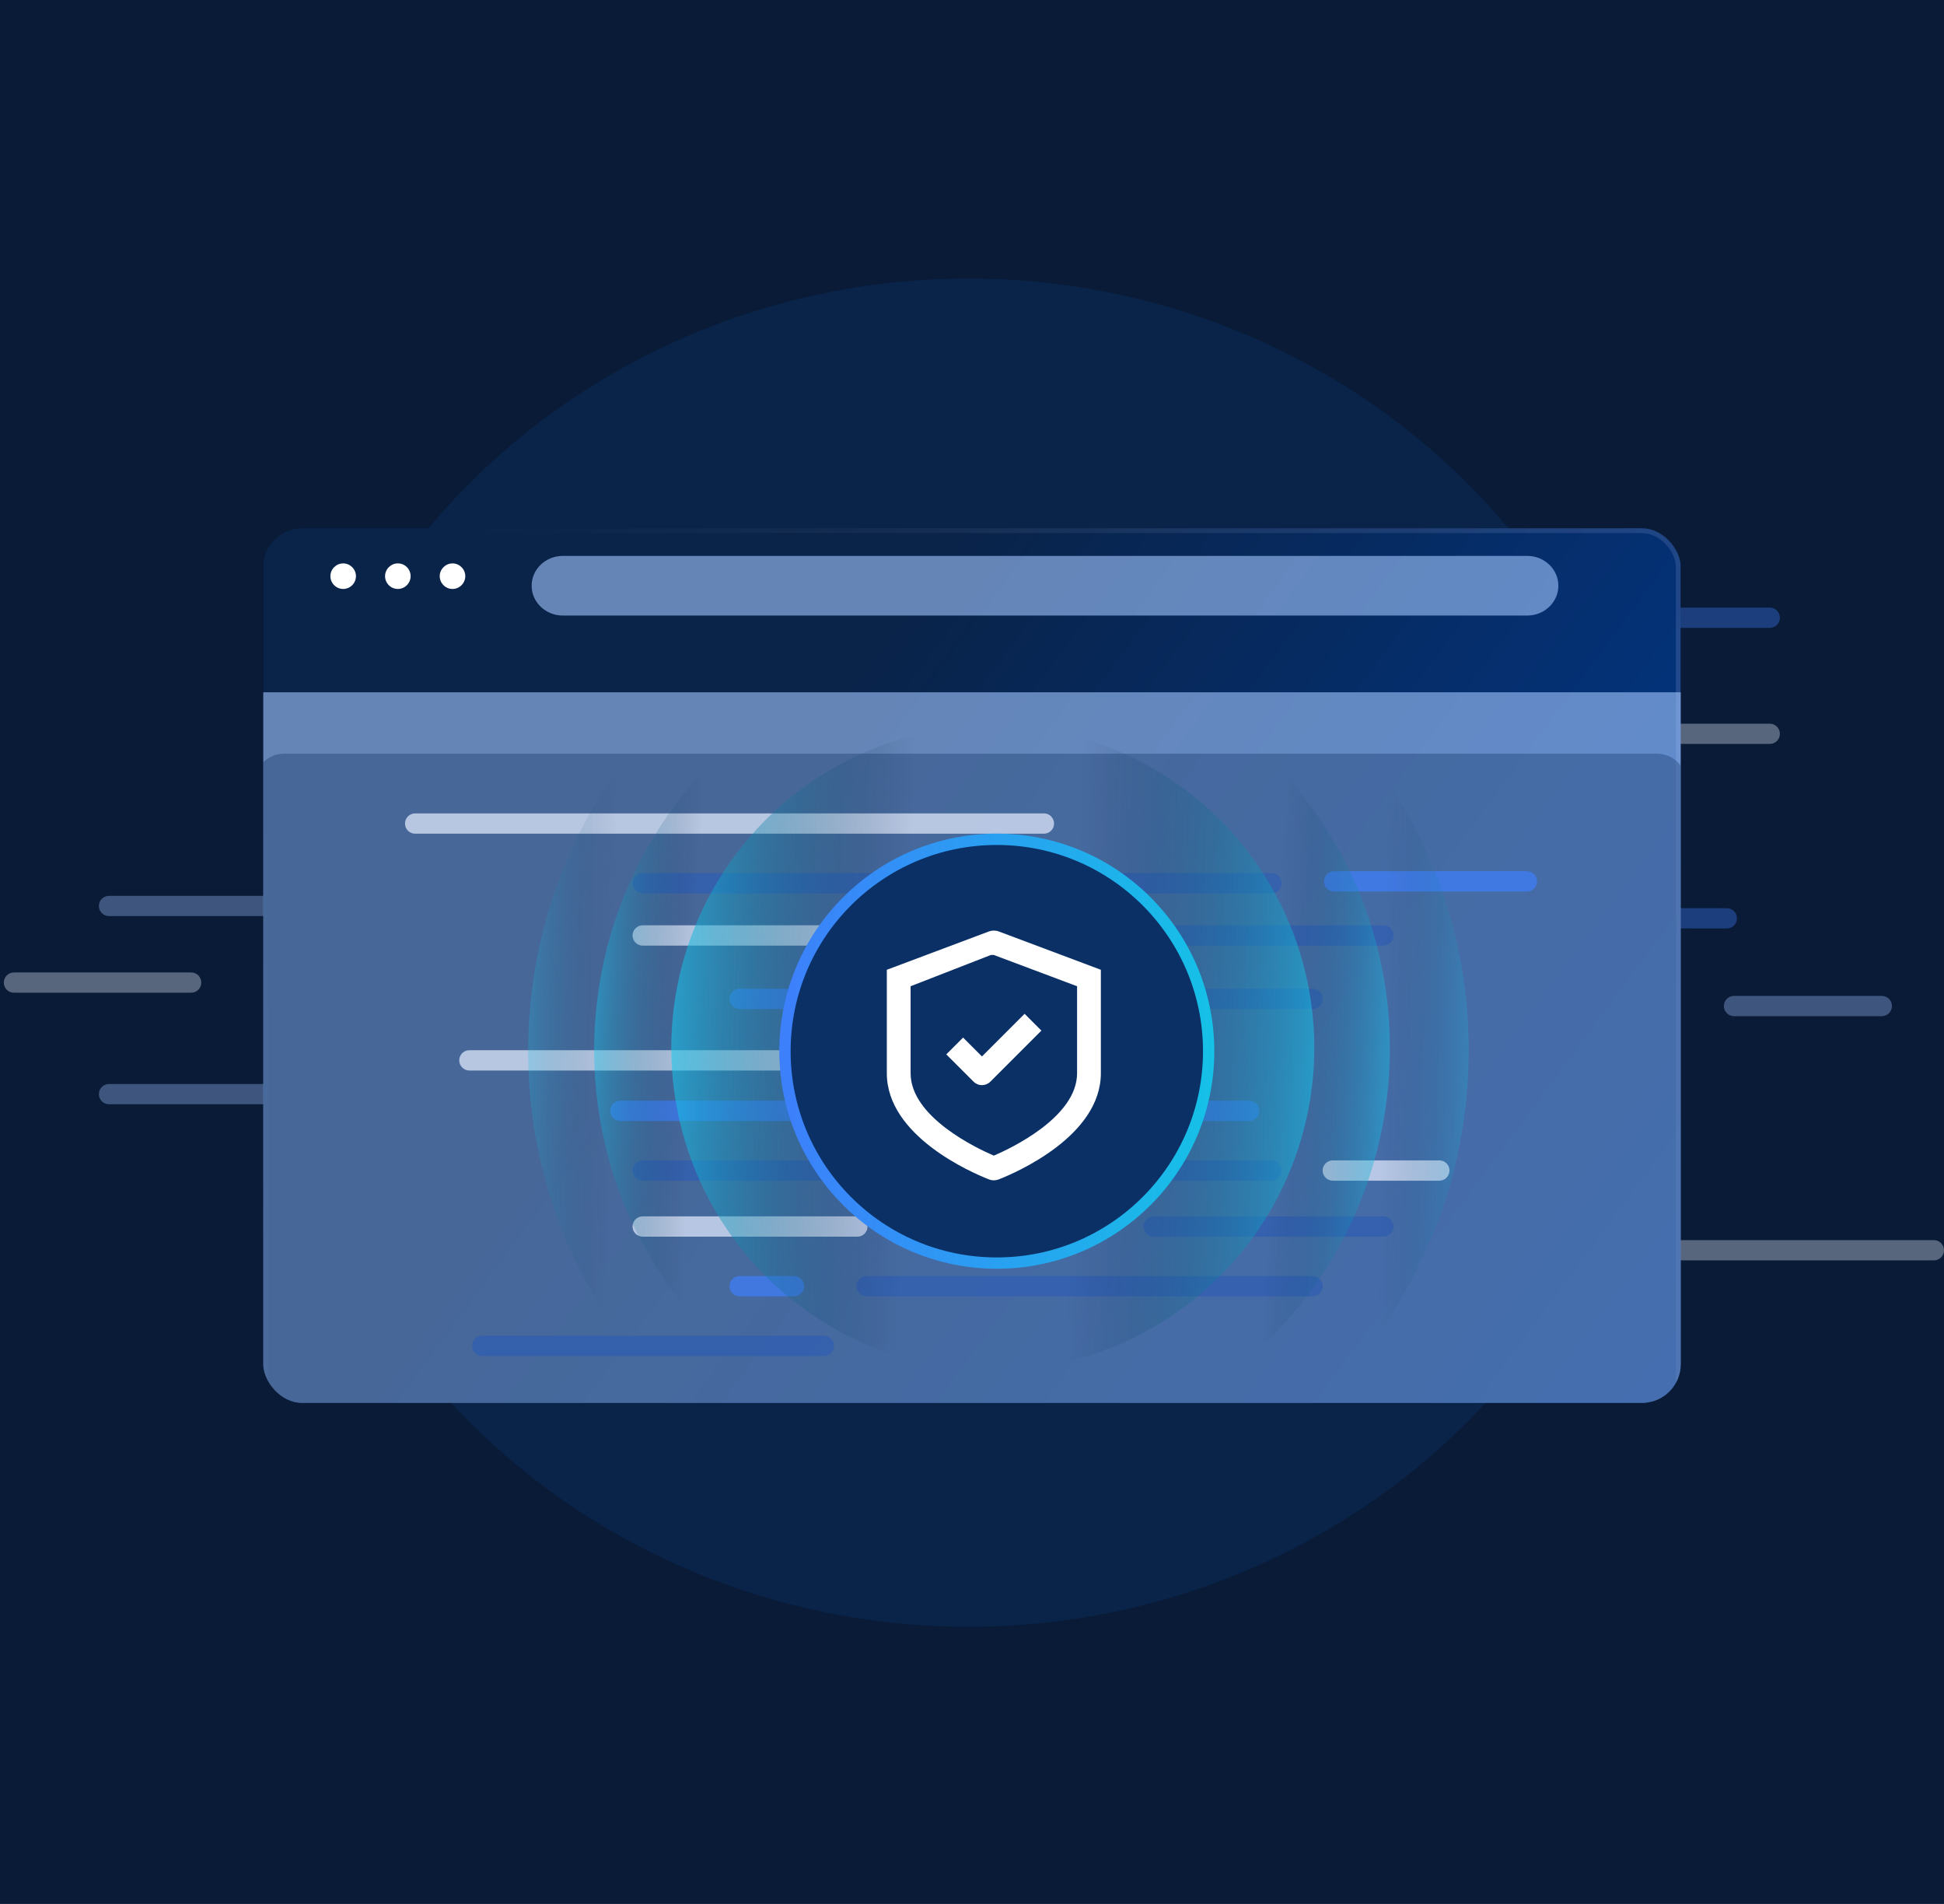
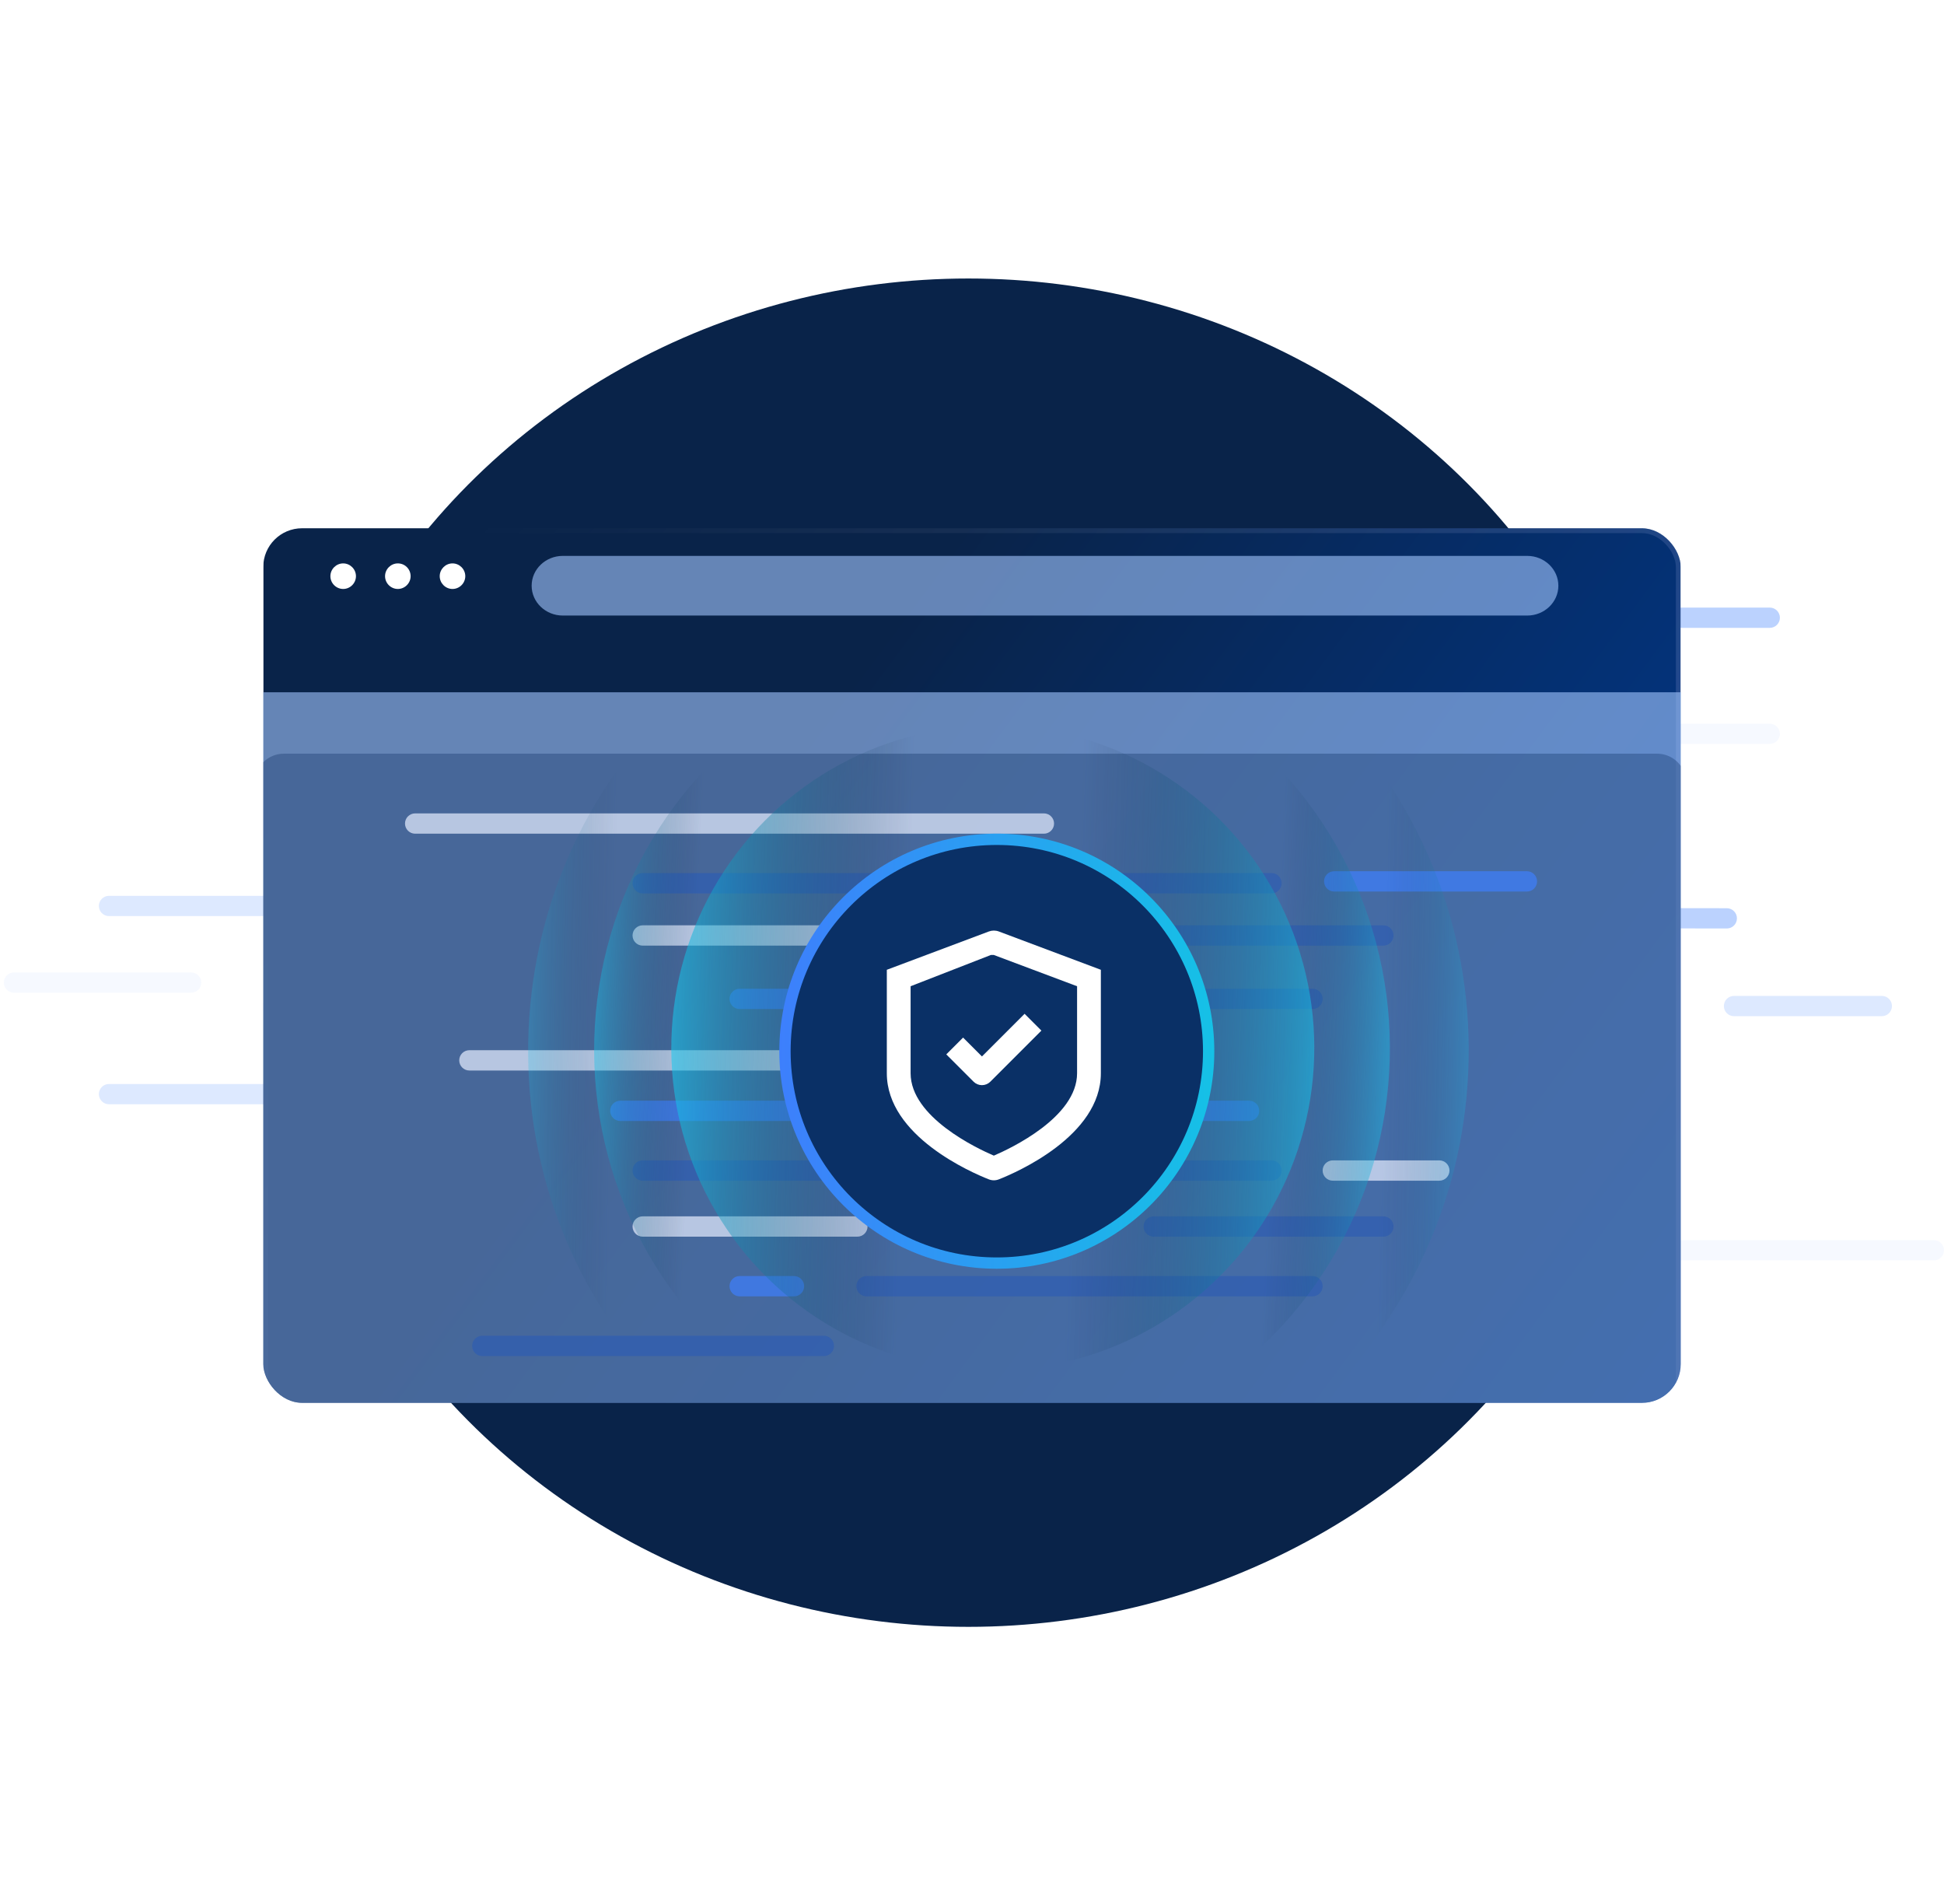
<svg xmlns="http://www.w3.org/2000/svg" width="384" height="376" viewBox="0 0 384 376" fill="none">
-   <rect width="384" height="376" fill="#091B36" />
  <ellipse cx="191.288" cy="188.14" rx="137.288" ry="133.14" fill="#092349" />
  <g opacity="0.5">
    <g style="mix-blend-mode:color-dodge" opacity="0.7">
      <path d="M349.585 142.918H284.802C283.698 142.918 282.802 143.814 282.802 144.918C282.802 146.023 283.698 146.918 284.802 146.918H349.585C350.69 146.918 351.585 146.023 351.585 144.918C351.585 143.814 350.69 142.918 349.585 142.918Z" fill="#E7EEFF" />
      <path d="M382 244.907H332.239C331.134 244.907 330.239 245.802 330.239 246.907C330.239 248.011 331.134 248.907 332.239 248.907H382C383.105 248.907 384 248.011 384 246.907C384 245.802 383.105 244.907 382 244.907Z" fill="#E7EEFF" />
      <path d="M371.722 196.68H342.517C341.412 196.68 340.517 197.575 340.517 198.68C340.517 199.784 341.412 200.68 342.517 200.68H371.722C372.827 200.68 373.722 199.784 373.722 198.68C373.722 197.575 372.827 196.68 371.722 196.68Z" fill="#9FC0FF" />
      <path d="M101.098 270.792H56.944C55.839 270.792 54.944 271.688 54.944 272.792C54.944 273.897 55.839 274.792 56.944 274.792H101.098C102.203 274.792 103.098 273.897 103.098 272.792C103.098 271.688 102.203 270.792 101.098 270.792Z" fill="#9FC0FF" />
      <path d="M97.496 136.166H68.58C67.476 136.166 66.58 137.061 66.58 138.166C66.58 139.27 67.476 140.166 68.58 140.166H97.496C98.6 140.166 99.496 139.27 99.496 138.166C99.496 137.061 98.6 136.166 97.496 136.166Z" fill="#3D7FFC" />
-       <path d="M328.239 214.073H134.587C133.483 214.073 132.587 214.968 132.587 216.073C132.587 217.178 133.483 218.073 134.587 218.073H328.239C329.343 218.073 330.239 217.178 330.239 216.073C330.239 214.968 329.343 214.073 328.239 214.073Z" fill="#9FC0FF" />
+       <path d="M328.239 214.073H134.587C133.483 214.073 132.587 214.968 132.587 216.073C132.587 217.178 133.483 218.073 134.587 218.073H328.239C330.239 214.968 329.343 214.073 328.239 214.073Z" fill="#9FC0FF" />
      <path d="M300.633 126.345L213.833 126.227C213.668 126.227 213.535 126.36 213.535 126.524C213.535 126.688 213.668 126.822 213.832 126.822L300.632 126.94C300.797 126.94 300.93 126.807 300.93 126.643C300.931 126.479 300.798 126.345 300.633 126.345Z" fill="#3D7FFC" />
      <path d="M341.102 179.361L291.133 179.289C290.029 179.288 289.132 180.182 289.131 181.286C289.129 182.391 290.023 183.288 291.128 183.289L341.096 183.361C342.2 183.363 343.097 182.469 343.099 181.364C343.1 180.26 342.206 179.363 341.102 179.361Z" fill="#3D7FFC" />
      <path d="M142.602 254.418H84.429C83.324 254.418 82.429 255.313 82.429 256.418C82.429 257.522 83.324 258.418 84.429 258.418H142.602C143.707 258.418 144.602 257.522 144.602 256.418C144.602 255.313 143.707 254.418 142.602 254.418Z" fill="#E7EEFF" />
      <path d="M137.497 114.828H78.19C77.085 114.828 76.19 115.723 76.19 116.828C76.19 117.932 77.085 118.828 78.19 118.828H137.497C138.601 118.828 139.497 117.932 139.497 116.828C139.497 115.723 138.601 114.828 137.497 114.828Z" fill="#E7EEFF" />
      <path d="M197.731 114.828H155.633C154.529 114.828 153.633 115.723 153.633 116.828C153.633 117.932 154.529 118.828 155.633 118.828H197.731C198.835 118.828 199.731 117.932 199.731 116.828C199.731 115.723 198.835 114.828 197.731 114.828Z" fill="#3D7FFC" />
      <path d="M214.528 138.604H138.678C137.573 138.604 136.678 139.499 136.678 140.604C136.678 141.709 137.573 142.604 138.678 142.604H214.528C215.633 142.604 216.528 141.709 216.528 140.604C216.528 139.499 215.633 138.604 214.528 138.604Z" fill="#9FC0FF" />
      <path d="M144.145 176.914H21.53C20.426 176.914 19.53 177.81 19.53 178.914C19.53 180.019 20.426 180.914 21.53 180.914H144.145C145.249 180.914 146.145 180.019 146.145 178.914C146.145 177.81 145.249 176.914 144.145 176.914Z" fill="#9FC0FF" />
      <path d="M242.277 164.102H70.492C69.387 164.102 68.492 164.997 68.492 166.102C68.492 167.206 69.387 168.102 70.492 168.102H242.277C243.382 168.102 244.277 167.206 244.277 166.102C244.277 164.997 243.382 164.102 242.277 164.102Z" fill="#3D7FFC" />
      <path d="M299.859 177.01H264.848C263.744 177.01 262.848 177.906 262.848 179.01C262.848 180.115 263.744 181.01 264.848 181.01H299.859C300.964 181.01 301.859 180.115 301.859 179.01C301.859 177.906 300.964 177.01 299.859 177.01Z" fill="#E7EEFF" />
      <path d="M37.763 192.045H2.752C1.647 192.045 0.752 192.94 0.752 194.045C0.752 195.149 1.647 196.045 2.752 196.045H37.763C38.867 196.045 39.763 195.149 39.763 194.045C39.763 192.94 38.867 192.045 37.763 192.045Z" fill="#E7EEFF" />
      <path d="M137.919 192.045H118.757C117.652 192.045 116.757 192.94 116.757 194.045C116.757 195.149 117.652 196.045 118.757 196.045H137.919C139.024 196.045 139.919 195.149 139.919 194.045C139.919 192.94 139.024 192.045 137.919 192.045Z" fill="#E7EEFF" />
      <path d="M197.731 192.23H155.633C154.529 192.23 153.633 193.125 153.633 194.23C153.633 195.335 154.529 196.23 155.633 196.23H197.731C198.835 196.23 199.731 195.335 199.731 194.23C199.731 193.125 198.835 192.23 197.731 192.23Z" fill="#3D7FFC" />
      <path d="M285.99 192.045H218.673C217.569 192.045 216.673 192.94 216.673 194.045C216.673 195.149 217.569 196.045 218.673 196.045H285.99C287.094 196.045 287.99 195.149 287.99 194.045C287.99 192.94 287.094 192.045 285.99 192.045Z" fill="#9FC0FF" />
      <path d="M265.12 270.875H216.09C214.985 270.875 214.09 271.771 214.09 272.875C214.09 273.98 214.985 274.875 216.09 274.875H265.12C266.225 274.875 267.12 273.98 267.12 272.875C267.12 271.771 266.225 270.875 265.12 270.875Z" fill="#3D7FFC" />
      <path d="M349.585 119.991H332.239C331.134 119.991 330.239 120.886 330.239 121.991C330.239 123.095 331.134 123.991 332.239 123.991H349.585C350.69 123.991 351.585 123.095 351.585 121.991C351.585 120.886 350.69 119.991 349.585 119.991Z" fill="#3D7FFC" />
      <path d="M259.456 214.073H21.53C20.426 214.073 19.53 214.968 19.53 216.073C19.53 217.178 20.426 218.073 21.53 218.073H259.456C260.561 218.073 261.456 217.178 261.456 216.073C261.456 214.968 260.561 214.073 259.456 214.073Z" fill="#9FC0FF" />
    </g>
  </g>
  <g clip-path="url(#clip0_8183_7099)">
    <g filter="url(#filter0_bd_8183_7099)">
      <rect x="52" y="98" width="280" height="179.053" rx="7.665" fill="url(#paint0_linear_8183_7099)" />
      <rect x="52.479" y="98.479" width="279.042" height="178.095" rx="7.186" stroke="url(#paint1_linear_8183_7099)" stroke-opacity="0.2" stroke-width="0.958" />
    </g>
    <g style="mix-blend-mode:overlay">
      <rect x="52" y="136.71" width="319.781" height="164.94" fill="#A2C6FF" fill-opacity="0.6" />
    </g>
    <path opacity="0.3" d="M50.317 154.591C50.317 151.416 52.891 148.842 56.065 148.842H327.323C330.497 148.842 333.071 151.416 333.071 154.591V277.053H50.317V154.591Z" fill="#022455" />
    <g style="mix-blend-mode:overlay">
      <path fill-rule="evenodd" clip-rule="evenodd" d="M105.016 115.672C105.016 112.419 107.773 109.781 111.173 109.781H301.669C305.069 109.781 307.825 112.419 307.825 115.672C307.825 118.925 305.069 121.563 301.669 121.563L111.173 121.563C107.773 121.563 105.016 118.925 105.016 115.672Z" fill="#A2C6FF" fill-opacity="0.6" />
    </g>
    <path d="M70.312 113.788C70.312 115.171 69.171 116.312 67.788 116.312C66.404 116.312 65.263 115.171 65.263 113.788C65.263 112.404 66.404 111.263 67.788 111.263C69.171 111.263 70.312 112.404 70.312 113.788Z" fill="white" />
    <path d="M81.11 113.788C81.11 115.171 79.969 116.312 78.585 116.312C77.202 116.312 76.061 115.171 76.061 113.788C76.061 112.404 77.202 111.263 78.585 111.263C80.003 111.263 81.11 112.404 81.11 113.788Z" fill="white" />
    <path d="M91.908 113.788C91.908 115.171 90.766 116.312 89.383 116.312C88 116.312 86.858 115.171 86.858 113.788C86.858 112.404 88 111.263 89.383 111.263C90.766 111.263 91.908 112.404 91.908 113.788Z" fill="white" />
    <g style="mix-blend-mode:color-dodge" opacity="0.7">
      <path d="M206.205 160.632H82.006C80.898 160.632 80 161.53 80 162.637C80 163.745 80.898 164.643 82.006 164.643H206.205C207.312 164.643 208.21 163.745 208.21 162.637C208.21 161.53 207.312 160.632 206.205 160.632Z" fill="#E7EEFF" />
      <path d="M251.152 172.421H126.953C125.845 172.421 124.947 173.319 124.947 174.427C124.947 175.535 125.845 176.433 126.953 176.433H251.152C252.26 176.433 253.158 175.535 253.158 174.427C253.158 173.319 252.26 172.421 251.152 172.421Z" fill="#2D5CB2" />
      <path d="M301.612 172.055H263.547C262.439 172.055 261.541 172.953 261.541 174.06C261.541 175.168 262.439 176.066 263.547 176.066H301.612C302.72 176.066 303.618 175.168 303.618 174.06C303.618 172.953 302.72 172.055 301.612 172.055Z" fill="#3D7FFC" />
      <path d="M169.363 182.737H126.953C125.845 182.737 124.947 183.635 124.947 184.743C124.947 185.85 125.845 186.748 126.953 186.748H169.363C170.47 186.748 171.368 185.85 171.368 184.743C171.368 183.635 170.47 182.737 169.363 182.737Z" fill="#E7EEFF" />
      <path d="M212.836 182.737H182.953C181.845 182.737 180.947 183.635 180.947 184.743C180.947 185.85 181.845 186.748 182.953 186.748H212.836C213.944 186.748 214.842 185.85 214.842 184.743C214.842 183.635 213.944 182.737 212.836 182.737Z" fill="#3D7FFC" />
      <path d="M273.257 182.737H227.9C226.793 182.737 225.895 183.635 225.895 184.743C225.895 185.85 226.793 186.748 227.9 186.748H273.257C274.365 186.748 275.263 185.85 275.263 184.743C275.263 183.635 274.365 182.737 273.257 182.737Z" fill="#2D5CB2" />
      <path d="M259.257 195.263H171.164C170.056 195.263 169.158 196.161 169.158 197.269C169.158 198.377 170.056 199.275 171.164 199.275H259.257C260.365 199.275 261.263 198.377 261.263 197.269C261.263 196.161 260.365 195.263 259.257 195.263Z" fill="#2D5CB2" />
      <path d="M156.836 195.263H146.111C145.003 195.263 144.105 196.161 144.105 197.269C144.105 198.377 145.003 199.275 146.111 199.275H156.836C157.944 199.275 158.842 198.377 158.842 197.269C158.842 196.161 157.944 195.263 156.836 195.263Z" fill="#3D7FFC" />
      <path d="M213.251 207.399H92.716C91.609 207.399 90.711 208.297 90.711 209.405C90.711 210.513 91.609 211.411 92.716 211.411H213.251C214.359 211.411 215.257 210.513 215.257 209.405C215.257 208.297 214.359 207.399 213.251 207.399Z" fill="#E7EEFF" />
      <path d="M246.731 217.368H122.532C121.424 217.368 120.526 218.266 120.526 219.374C120.526 220.482 121.424 221.38 122.532 221.38H246.731C247.839 221.38 248.737 220.482 248.737 219.374C248.737 218.266 247.839 217.368 246.731 217.368Z" fill="#3D7FFC" />
      <path d="M251.152 229.158H126.953C125.845 229.158 124.947 230.056 124.947 231.164C124.947 232.271 125.845 233.17 126.953 233.17H251.152C252.26 233.17 253.158 232.271 253.158 231.164C253.158 230.056 252.26 229.158 251.152 229.158Z" fill="#2D5CB2" />
      <path d="M284.31 229.158H263.269C262.161 229.158 261.263 230.056 261.263 231.164C261.263 232.271 262.161 233.17 263.269 233.17H284.31C285.418 233.17 286.316 232.271 286.316 231.164C286.316 230.056 285.418 229.158 284.31 229.158Z" fill="#E7EEFF" />
      <path d="M169.363 240.211H126.953C125.845 240.211 124.947 241.109 124.947 242.216C124.947 243.324 125.845 244.222 126.953 244.222H169.363C170.47 244.222 171.368 243.324 171.368 242.216C171.368 241.109 170.47 240.211 169.363 240.211Z" fill="#E7EEFF" />
      <path d="M212.836 240.211H182.953C181.845 240.211 180.947 241.109 180.947 242.216C180.947 243.324 181.845 244.222 182.953 244.222H212.836C213.944 244.222 214.842 243.324 214.842 242.216C214.842 241.109 213.944 240.211 212.836 240.211Z" fill="#3D7FFC" />
      <path d="M273.257 240.211H227.9C226.793 240.211 225.895 241.109 225.895 242.216C225.895 243.324 226.793 244.222 227.9 244.222H273.257C274.365 244.222 275.263 243.324 275.263 242.216C275.263 241.109 274.365 240.211 273.257 240.211Z" fill="#2D5CB2" />
      <path d="M259.257 252H171.164C170.056 252 169.158 252.898 169.158 254.006C169.158 255.114 170.056 256.012 171.164 256.012H259.257C260.365 256.012 261.263 255.114 261.263 254.006C261.263 252.898 260.365 252 259.257 252Z" fill="#2D5CB2" />
      <path d="M156.836 252H146.111C145.003 252 144.105 252.898 144.105 254.006C144.105 255.114 145.003 256.012 146.111 256.012H156.836C157.944 256.012 158.842 255.114 158.842 254.006C158.842 252.898 157.944 252 156.836 252Z" fill="#3D7FFC" />
      <path d="M162.731 263.789H95.269C94.161 263.789 93.263 264.688 93.263 265.795C93.263 266.903 94.161 267.801 95.269 267.801H162.731C163.839 267.801 164.737 266.903 164.737 265.795C164.737 264.688 163.839 263.789 162.731 263.789Z" fill="#2D5CB2" />
    </g>
    <g opacity="0.6" clip-path="url(#clip1_8183_7099)">
      <path opacity="0.4" d="M195.411 302.215C144.116 301.235 103.343 258.041 104.341 205.739C105.339 153.437 147.731 111.832 199.026 112.813C250.32 113.793 291.094 156.987 290.096 209.289C289.097 261.591 246.706 303.196 195.411 302.215Z" fill="url(#paint2_linear_8183_7099)" />
      <ellipse opacity="0.7" cx="79.993" cy="78.603" rx="79.993" ry="78.603" transform="matrix(-0.06 0.998 -0.998 -0.06 279.2 132.099)" fill="url(#paint3_linear_8183_7099)" />
      <ellipse cx="63.676" cy="63.518" rx="63.676" ry="63.518" transform="matrix(-0.06 0.998 -0.998 -0.06 263.32 147.222)" fill="url(#paint4_linear_8183_7099)" />
    </g>
    <g clip-path="url(#clip2_8183_7099)">
      <circle cx="196.901" cy="207.597" r="41.845" fill="#0A3066" stroke="url(#paint5_linear_8183_7099)" stroke-width="2.235" />
      <path d="M196.314 233.093C195.964 233.093 195.617 233.025 195.292 232.893C191.938 231.573 175.175 224.348 175.175 211.954V191.519L195.325 183.954C195.964 183.714 196.667 183.714 197.305 183.954L217.453 191.519V211.954C217.453 224.348 200.69 231.573 197.329 232.896C197.007 233.026 196.662 233.094 196.314 233.093ZM195.727 188.595L179.873 194.768V211.949C179.873 220.64 193.047 226.822 196.314 228.221C199.602 226.812 212.756 220.633 212.756 211.949V194.768L196.314 188.595H195.727Z" fill="white" />
      <path d="M193.965 214.303C193.342 214.302 192.745 214.055 192.305 213.614L186.919 208.229L190.24 204.907L193.965 208.633L202.388 200.21L205.709 203.531L195.626 213.614C195.186 214.055 194.588 214.302 193.965 214.303Z" fill="white" />
    </g>
  </g>
  <defs>
    <filter id="filter0_bd_8183_7099" x="7.967" y="53.967" width="368.067" height="267.119" filterUnits="userSpaceOnUse" color-interpolation-filters="sRGB">
      <feFlood flood-opacity="0" result="BackgroundImageFix" />
      <feGaussianBlur in="BackgroundImageFix" stdDeviation="22.017" />
      <feComposite in2="SourceAlpha" operator="in" result="effect1_backgroundBlur_8183_7099" />
      <feColorMatrix in="SourceAlpha" type="matrix" values="0 0 0 0 0 0 0 0 0 0 0 0 0 0 0 0 0 0 127 0" result="hardAlpha" />
      <feMorphology radius="1.581" operator="erode" in="SourceAlpha" result="effect2_dropShadow_8183_7099" />
      <feOffset dy="6.324" />
      <feGaussianBlur stdDeviation="15.668" />
      <feComposite in2="hardAlpha" operator="out" />
      <feColorMatrix type="matrix" values="0 0 0 0 0 0 0 0 0 0 0 0 0 0 0 0 0 0 0.2 0" />
      <feBlend mode="normal" in2="effect1_backgroundBlur_8183_7099" result="effect2_dropShadow_8183_7099" />
      <feBlend mode="normal" in="SourceGraphic" in2="effect2_dropShadow_8183_7099" result="shape" />
    </filter>
    <linearGradient id="paint0_linear_8183_7099" x1="92.52" y1="90.303" x2="331.176" y2="267.561" gradientUnits="userSpaceOnUse">
      <stop offset="0.28" stop-color="#092349" />
      <stop offset="1" stop-color="#003C97" />
    </linearGradient>
    <linearGradient id="paint1_linear_8183_7099" x1="90.062" y1="101.581" x2="294.302" y2="272.432" gradientUnits="userSpaceOnUse">
      <stop stop-color="white" stop-opacity="0" />
      <stop offset="1" stop-color="#BBB7FF" />
    </linearGradient>
    <linearGradient id="paint2_linear_8183_7099" x1="290.096" y1="209.289" x2="104.341" y2="205.744" gradientUnits="userSpaceOnUse">
      <stop stop-color="#15C1E6" />
      <stop offset="0.092" stop-color="#091B36" stop-opacity="0" />
      <stop offset="0.91" stop-color="#091B36" stop-opacity="0" />
      <stop offset="1" stop-color="#15C1E6" />
    </linearGradient>
    <linearGradient id="paint3_linear_8183_7099" x1="77.171" y1="0.601" x2="79.999" y2="157.207" gradientUnits="userSpaceOnUse">
      <stop stop-color="#15C1E6" />
      <stop offset="0.144" stop-color="#091B36" stop-opacity="0" />
      <stop offset="0.876" stop-color="#091B36" stop-opacity="0" />
      <stop offset="1" stop-color="#15C1E6" />
    </linearGradient>
    <linearGradient id="paint4_linear_8183_7099" x1="59.968" y1="-1.787" x2="63.657" y2="127.036" gradientUnits="userSpaceOnUse">
      <stop stop-color="#15C1E6" />
      <stop offset="0.383" stop-color="#091B36" stop-opacity="0" />
      <stop offset="0.641" stop-color="#091B36" stop-opacity="0" />
      <stop offset="1" stop-color="#15C1E6" />
    </linearGradient>
    <linearGradient id="paint5_linear_8183_7099" x1="153.939" y1="207.958" x2="239.863" y2="207.958" gradientUnits="userSpaceOnUse">
      <stop stop-color="#3D7FFC" />
      <stop offset="1" stop-color="#15C1E6" />
    </linearGradient>
    <clipPath id="clip0_8183_7099">
      <rect x="52" y="98" width="280" height="179.053" rx="7.665" fill="white" />
    </clipPath>
    <clipPath id="clip1_8183_7099">
      <rect width="190.552" height="150.436" fill="white" transform="translate(102.145 132.099)" />
    </clipPath>
    <clipPath id="clip2_8183_7099">
      <rect width="87.288" height="87.288" fill="white" transform="translate(153.258 163.953)" />
    </clipPath>
  </defs>
</svg>